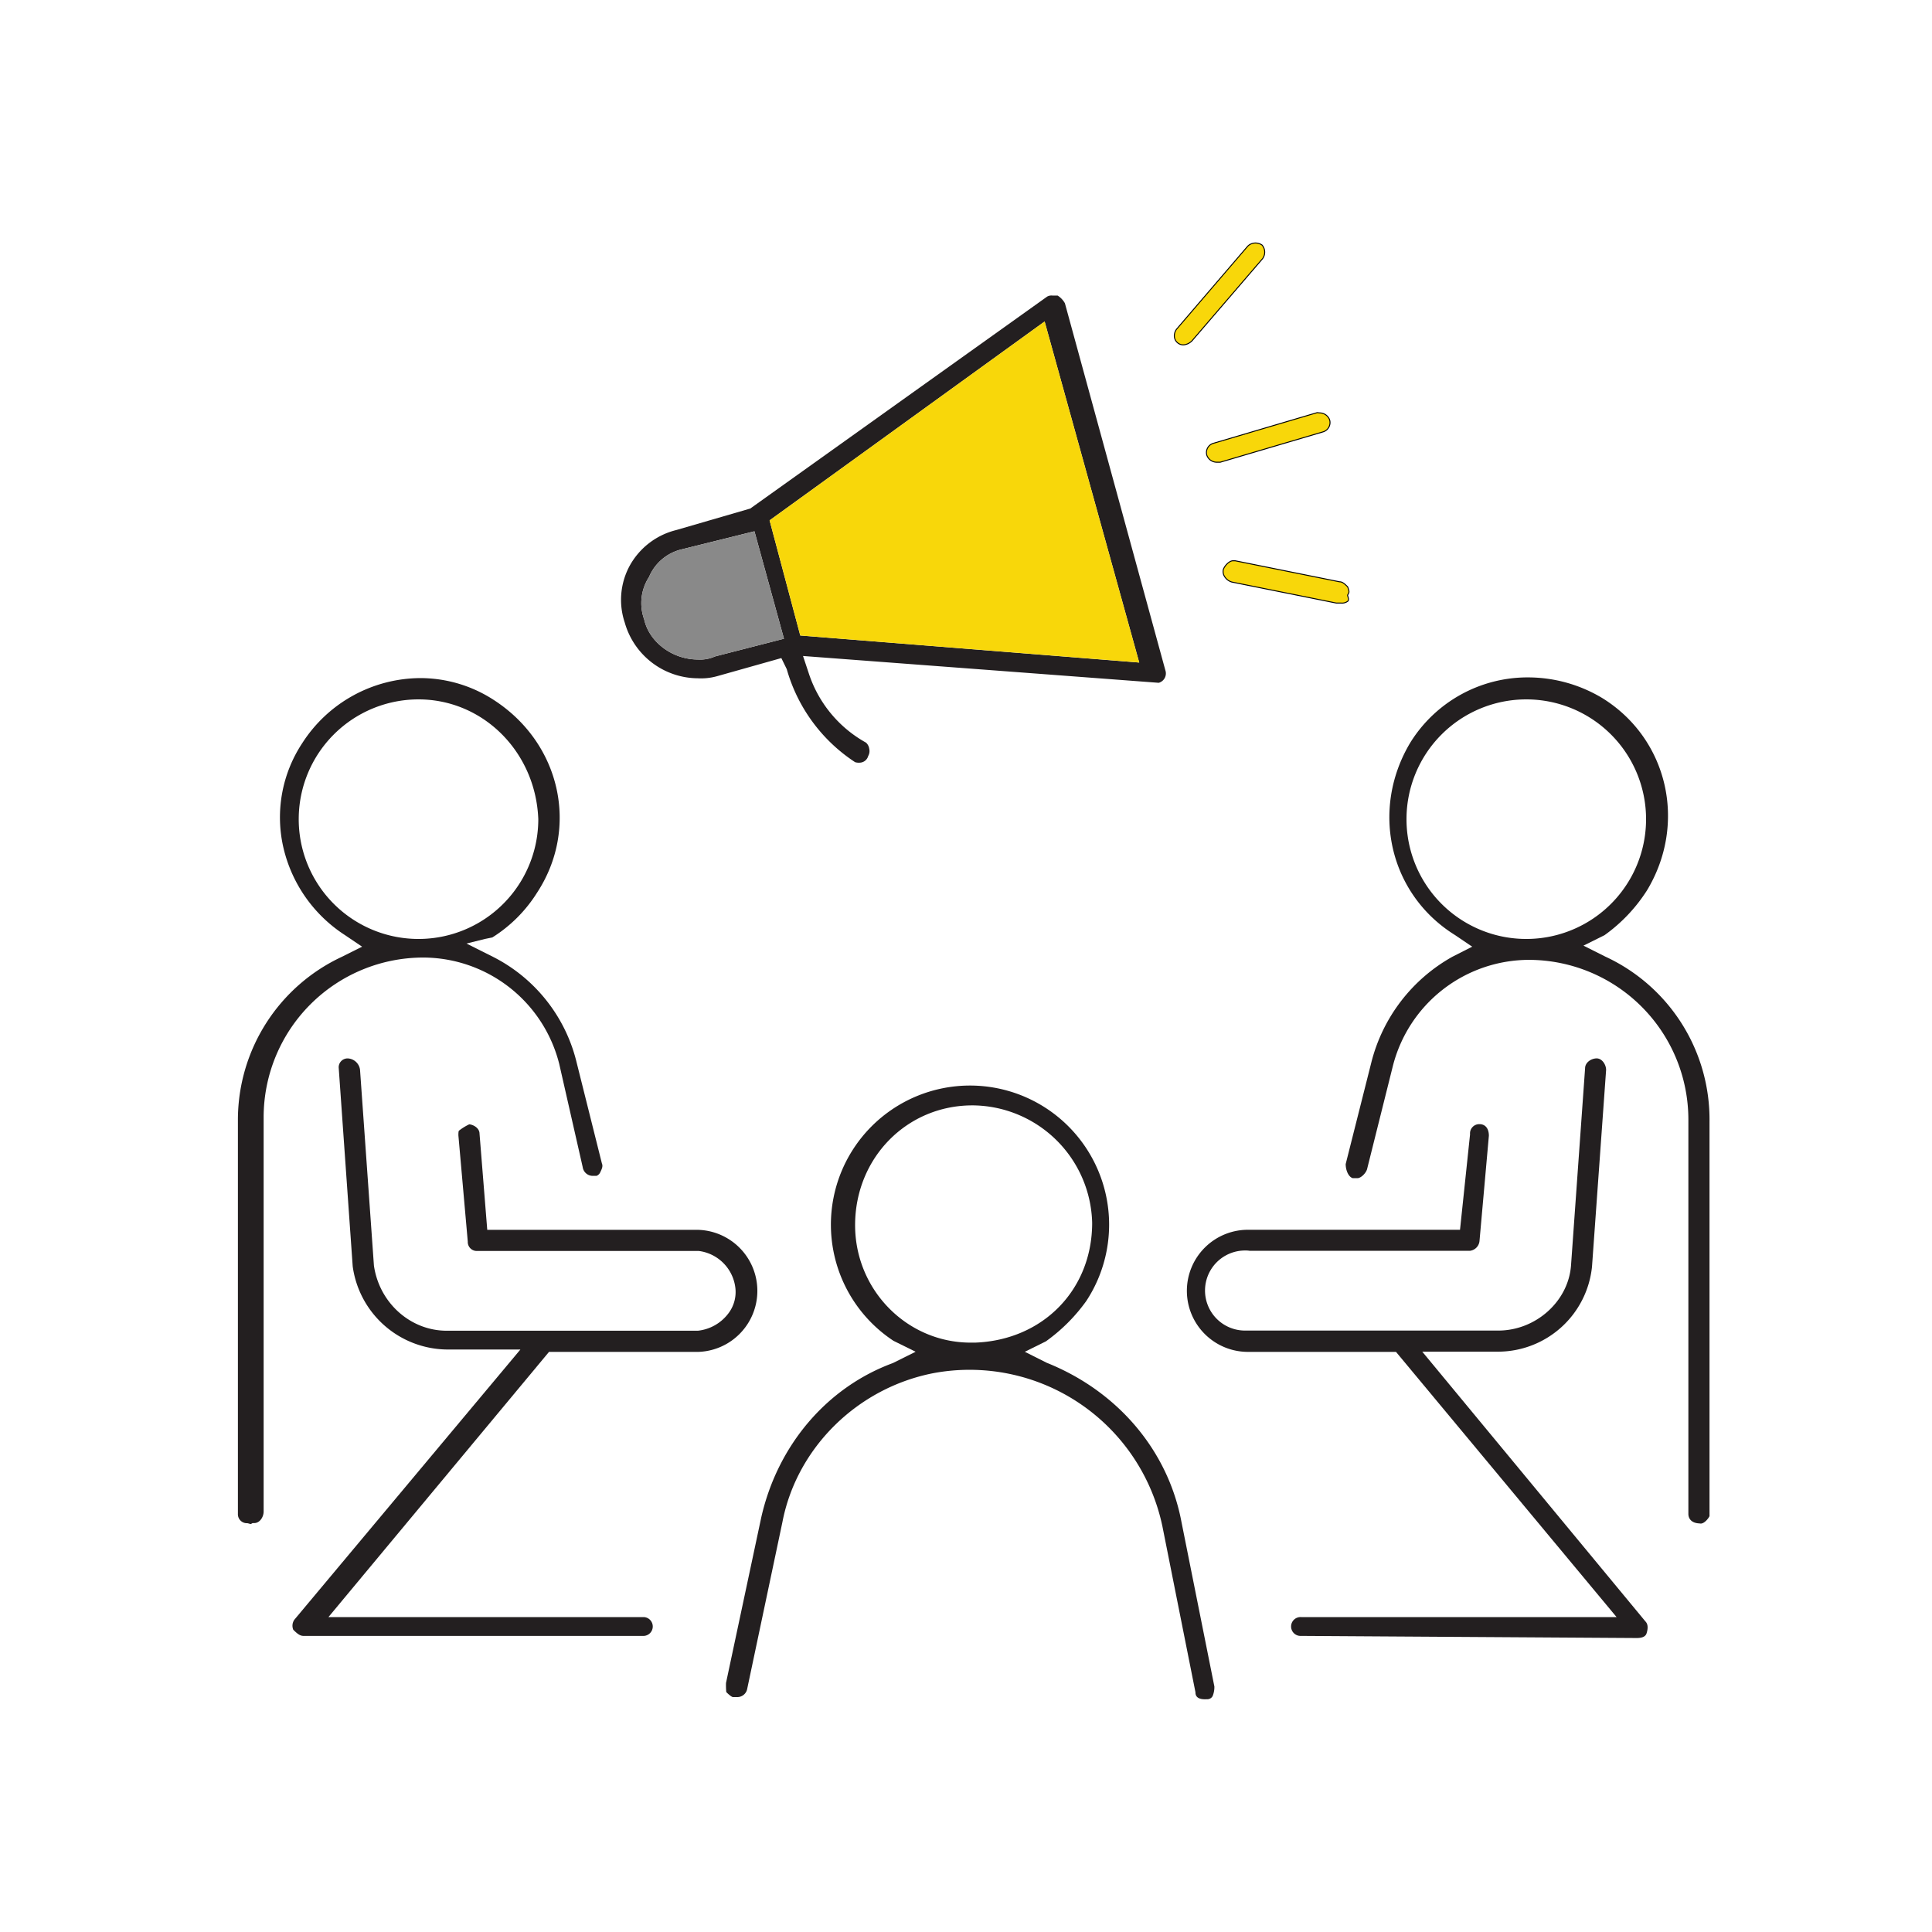
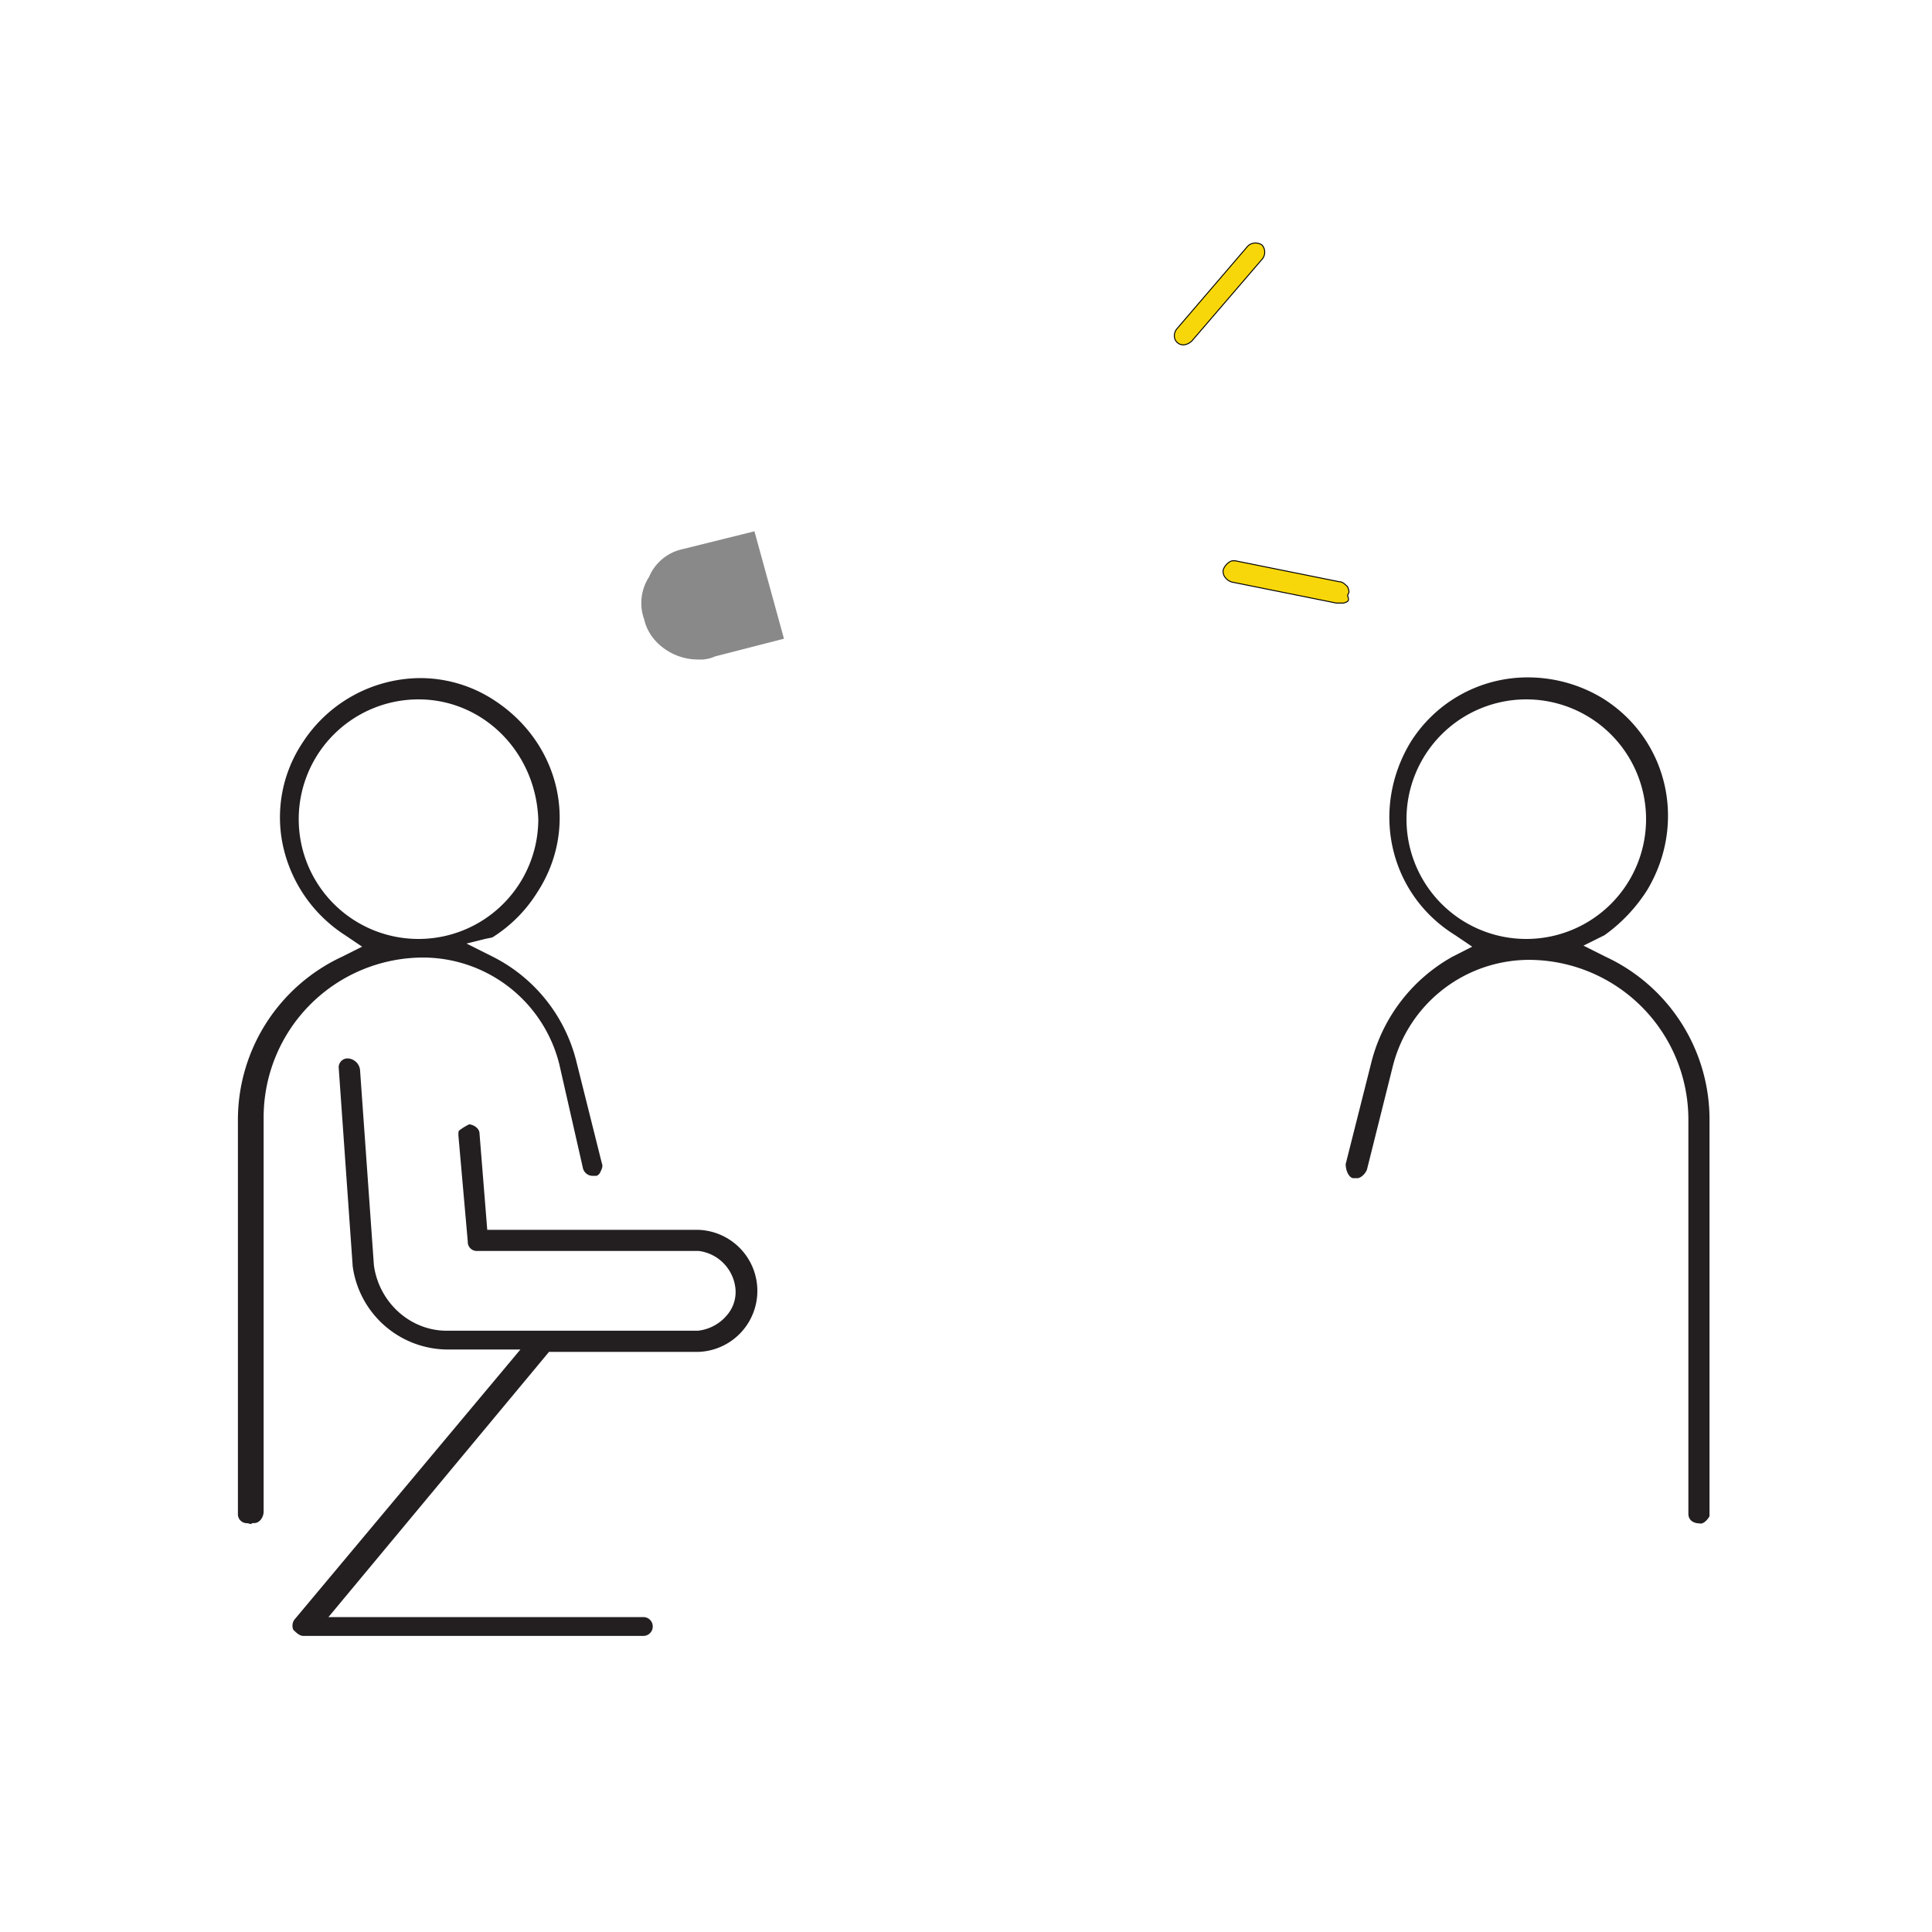
<svg xmlns="http://www.w3.org/2000/svg" id="Layer_1" data-name="Layer 1" viewBox="0 0 500 500">
  <defs>
    <style>.cls-1{fill:#231f20;}.cls-2,.cls-3{fill:#f8d70a;}.cls-2{stroke:#000;stroke-miterlimit:10;stroke-width:0.25px;}.cls-4{fill:#898989;}</style>
  </defs>
  <title>ICON_value-02-01-01</title>
  <path class="cls-1" d="M439.83,394.26c-1.88-.06-2.88-1.06-2.88-2.48V289.72a41.35,41.35,0,0,0-41.3-41.31,36.43,36.43,0,0,0-35.19,27.52l-6.68,26.71c-.36,1.08-1.61,2.27-2.48,2.27h-1.21c-1.13-.34-1.83-2.09-1.83-3.65L354.89,275a43.5,43.5,0,0,1,21-27.4L381,245l-4.43-3c-17-10.53-22-32.39-11.6-49.79a35.72,35.72,0,0,1,30.54-16.9,37.39,37.39,0,0,1,19.21,5.38c16.89,10.48,22,32.34,11.52,49.74a42,42,0,0,1-11,11.6l-5.44,2.7,5.68,2.85a46.45,46.45,0,0,1,26.94,42.71V392.38c-.3.62-1.32,1.92-2.28,1.92A1.76,1.76,0,0,1,439.83,394.26ZM395,181a31,31,0,0,0-31,31,31,31,0,1,0,62,0A31,31,0,0,0,395,181Z" />
  <path class="cls-1" d="M78.54,423.37c-.92,0-1.64-.6-2.64-1.59a2.71,2.71,0,0,1,.28-2.6l58.5-69.93H115.6a24.9,24.9,0,0,1-24.32-21.52l-3.63-51.5a2.3,2.3,0,0,1,2.43-2.31,3.38,3.38,0,0,1,3.09,2.88l3.6,50.71c1.38,9.68,9.47,16.88,18.83,16.88h65a11.39,11.39,0,0,0,7.78-4.32,9.13,9.13,0,0,0,1.92-6.87,10.92,10.92,0,0,0-9.44-9.45H123.5a2.33,2.33,0,0,1-2.44-2.43l-2.43-27.5c0-.86.05-1.17.21-1.25a14,14,0,0,1,2.61-1.6c1.32.16,2.65,1.13,2.65,2.4l2,24.91H180.6a15.8,15.8,0,0,1,0,31.59H142.08L85,418.5h81.65a2.44,2.44,0,0,1,0,4.87Z" />
  <path class="cls-1" d="M64,394.2a2.32,2.32,0,0,1-2.43-2.42V289.72a46.57,46.57,0,0,1,26.89-42.09L93.71,245l-4.44-3A36.84,36.84,0,0,1,73.33,219.3a34.84,34.84,0,0,1,4.91-27,36.51,36.51,0,0,1,30.51-16.81A34.91,34.91,0,0,1,128,181.29c17.11,11.2,21.94,33,11,49.72a36.58,36.58,0,0,1-11.59,11.6l-1.91.39-4.77,1.19,6.83,3.42a41.59,41.59,0,0,1,21.52,26.75l6.69,26.73c.32.75,0,1.42-.47,2.39a1.75,1.75,0,0,1-.92.83h-1.1a2.63,2.63,0,0,1-2.48-2.27l-6.07-26.69a36.42,36.42,0,0,0-35.19-27.54,41.35,41.35,0,0,0-41.31,41.31V391.17c0,1.43-1,3-2.43,3h-.43l-.5.26ZM108.31,181a31,31,0,0,0-31,31,31,31,0,0,0,62,0C138.64,194.56,125,181,108.31,181Z" />
-   <path class="cls-1" d="M311.82,439.77c-2.44,0-2.44-1.38-2.44-1.83l-8.54-42.88a51,51,0,0,0-59.22-39.7c-19.68,3.81-35.4,19.28-39.12,38.5L193.39,437a2.6,2.6,0,0,1-2.46,2.2h-1.22c-.17,0-.63-.17-1.75-1.29a19.31,19.31,0,0,1-.07-2.36L197,392.76c4.24-18.75,17-33.71,34.08-40l5.88-2.93L231.23,347a36,36,0,1,1,49.9-10.3,45,45,0,0,1-10.47,10.45l-5.44,2.69,5.68,2.85c18.43,7.38,31.41,22.77,34.87,41.23l8.51,42.55a6.18,6.18,0,0,1-.45,2.47,1.55,1.55,0,0,1-1.41.82Zm-60.15-153.7c-17,0-30.37,13.61-30.37,31,0,16.76,13.41,30.4,29.91,30.4l1.14,0c17.56-.65,30.3-13.68,30.3-31A31.17,31.17,0,0,0,251.67,286.07Z" />
-   <path class="cls-1" d="M336.73,423.37a2.44,2.44,0,1,1,0-4.87h81.64l-57.09-68.64H323.36a15.8,15.8,0,1,1,0-31.59h54.49l2.6-24.72a2.39,2.39,0,0,1,2.44-2.62c1.52,0,2.43,1.14,2.43,3l-2.42,27.18a2.82,2.82,0,0,1-2.44,2.59h-57.1a5.79,5.79,0,0,0-1.06-.07,10.36,10.36,0,0,0-.16,20.72h65.61c9.71,0,18.16-7.57,18.83-16.88l3.64-51c0-1.52,1.61-2.56,3-2.56s2.44,1.61,2.44,3l-3.65,50.9a24.49,24.49,0,0,1-24.3,22H368.08l57.75,69.81c.88.88.55,2.32.29,3.12-.33,1-1.55,1.18-2.53,1.18Z" />
-   <path class="cls-1" d="M222.51,197.38a3.25,3.25,0,0,1-1.21-.13,42.65,42.65,0,0,1-17.69-24.08l-1.4-2.86L185.57,175a15.31,15.31,0,0,1-5,.54,19.78,19.78,0,0,1-18.89-14.44A18.48,18.48,0,0,1,163,146.35a18.91,18.91,0,0,1,12-9.17l19.17-5.57L271,76.76a2.25,2.25,0,0,1,1.37-.27h1.34a5.55,5.55,0,0,1,1.89,2l26,95a2.52,2.52,0,0,1-1.72,3.22l-92.06-6.94,1.47,4.42a31.79,31.79,0,0,0,14.83,18,2.61,2.61,0,0,1,.83,1.56,2.57,2.57,0,0,1-.26,1.9A2.34,2.34,0,0,1,222.51,197.38Zm-23.34-62.71,7.94,29.8,87.72,7L270.35,83.2Zm-22.66,7.48a12.21,12.21,0,0,0-8.54,7.17,12.4,12.4,0,0,0-1.25,11c1.29,5.83,7.28,10.36,13.88,10.36a9.33,9.33,0,0,0,4.46-.8l17.83-4.58-7.64-27.8Z" />
-   <path class="cls-2" d="M314.85,119.62a2.74,2.74,0,0,1-2.52-1.79,2.49,2.49,0,0,1,1.75-3.12l26.8-7.92.7.07a2.76,2.76,0,0,1,2.53,1.8,2.51,2.51,0,0,1-1.75,3.12l-26.56,7.84Z" />
  <path class="cls-2" d="M306.35,89.25a2.33,2.33,0,0,1-2.43-2.43,2.84,2.84,0,0,1,.68-1.75L322.92,63.7a2.86,2.86,0,0,1,2-.81,3,3,0,0,1,1.71.54,2.83,2.83,0,0,1,.1,3.54L308.61,88.06A3.47,3.47,0,0,1,306.35,89.25Z" />
  <path class="cls-2" d="M345.83,156.07l-27-5.43a3.28,3.28,0,0,1-1.93-1.46,2.38,2.38,0,0,1-.31-1.78c.37-1.08,1.61-2.27,2.48-2.27h.61l27,5.44c.53,0,1,.2,2.11,1.32.14.5.45,1.17.26,1.54l-.3.61.17.65a1,1,0,0,1-.05.85,2.47,2.47,0,0,1-1.83.53Z" />
-   <polygon class="cls-3" points="199.17 134.67 207.11 164.47 294.83 171.46 270.35 83.2 199.17 134.67" />
  <path class="cls-4" d="M176.51,142.15a12.21,12.21,0,0,0-8.54,7.17,12.4,12.4,0,0,0-1.25,11c1.29,5.83,7.28,10.36,13.88,10.36a9.33,9.33,0,0,0,4.46-.8l17.83-4.58-7.64-27.8Z" />
</svg>